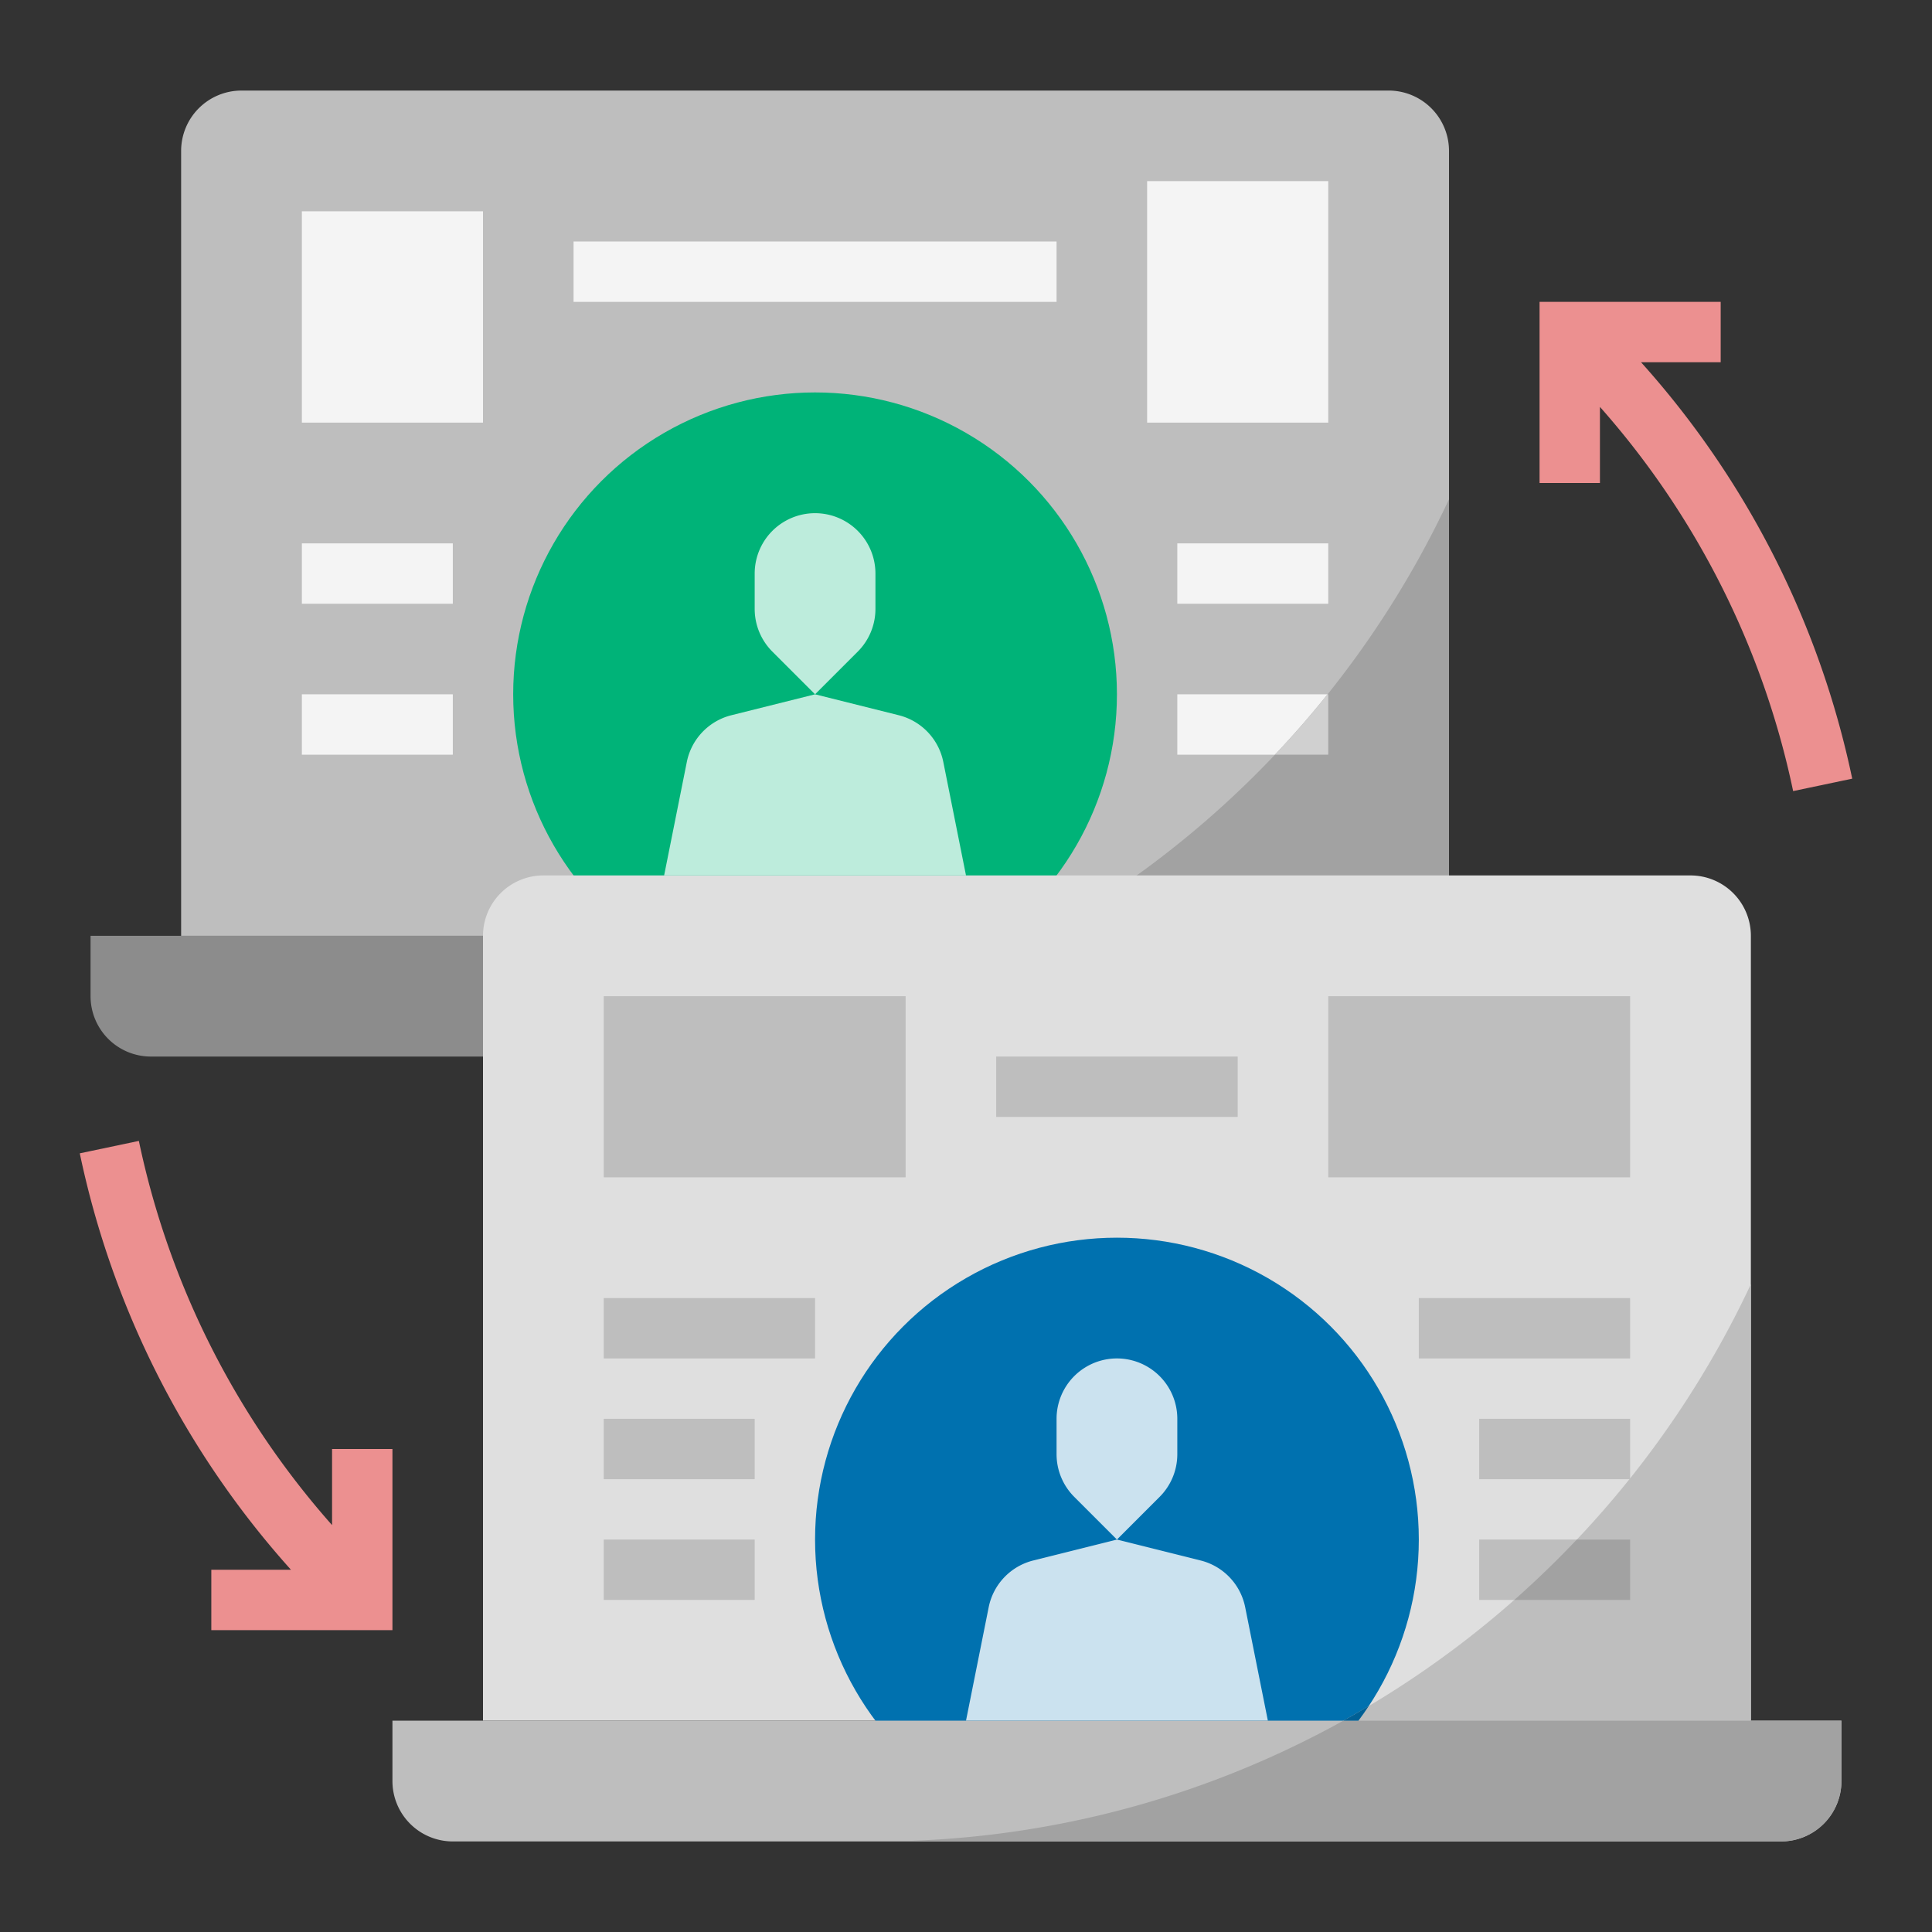
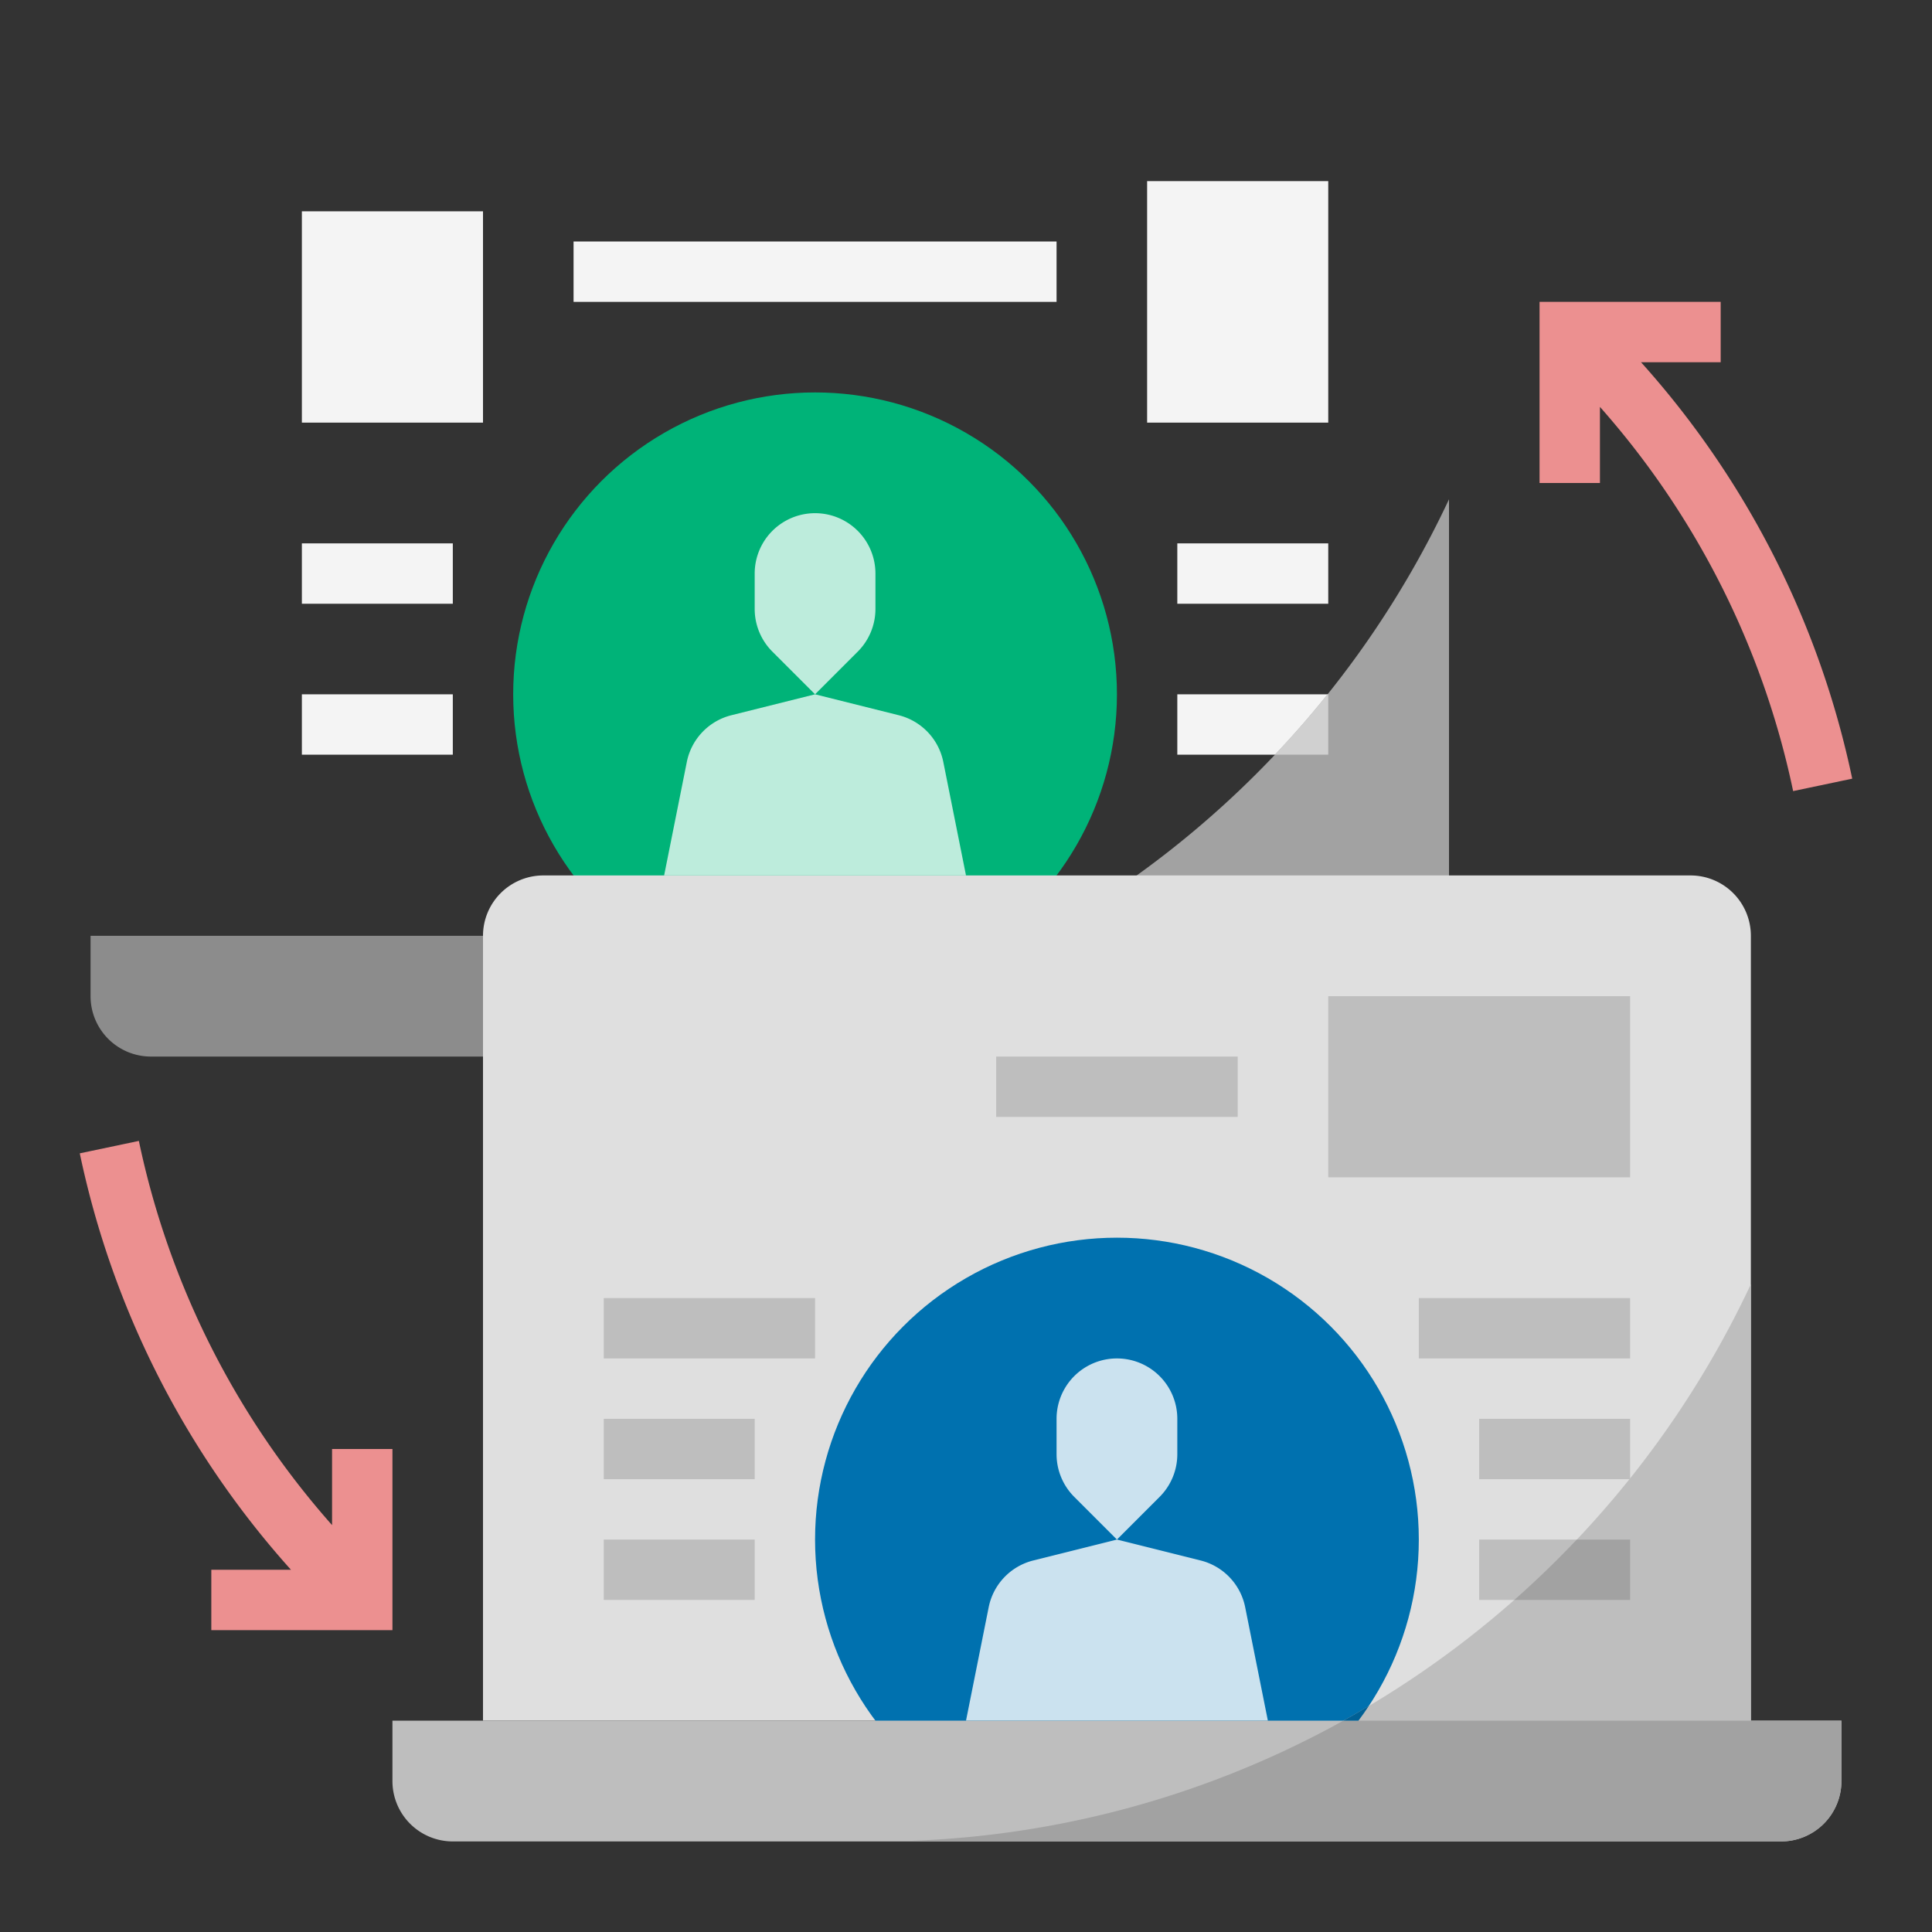
<svg xmlns="http://www.w3.org/2000/svg" viewBox="0 0 512 512">
  <rect x="0" y="0" width="512" height="512" fill="#333333" stroke="none" />
  <defs>
    <style>.cls-1{fill:#8c8c8c;}.cls-2{fill:#bebebe;}.cls-3{fill:#777;}.cls-4{fill:#00b378;}.cls-5{fill:#f4f4f4;}.cls-6{fill:#ec9090;}.cls-7{fill:#bdecdc;}.cls-8{fill:#a2a2a2;}.cls-9{fill:#d0d0d0;}.cls-10{fill:#dfdfdf;}.cls-11{fill:#0071af;}.cls-12{fill:#cbe2ef;}.cls-13{fill:#006095;}</style>
  </defs>
  <title />
  <g data-name="/ FLAT" id="_FLAT">
    <path class="cls-1" d="M24,248v16a16,16,0,0,0,16,16H392a16,16,0,0,0,16-16V248Z" />
-     <path class="cls-2" d="M368,24H64A16,16,0,0,0,48,40V248H384V40A16,16,0,0,0,368,24Z" />
    <path class="cls-3" d="M152,280H392a16,16,0,0,0,16-16V248H275.996A254.82,254.82,0,0,1,152,280Z" />
    <circle class="cls-4" cx="216" cy="184" r="80" />
    <rect class="cls-5" height="56" width="48" x="80" y="56" />
    <rect class="cls-5" height="64" width="48" x="304" y="48" />
    <rect class="cls-5" height="16" width="128" x="152" y="64" />
    <rect class="cls-5" height="16" width="40" x="312" y="144" />
    <rect class="cls-5" height="16" width="40" x="312" y="184" />
    <rect class="cls-5" height="16" width="40" x="80" y="144" />
    <rect class="cls-5" height="16" width="40" x="80" y="184" />
    <path class="cls-6" d="M490.857,206.354A238.254,238.254,0,0,0,434.892,96H456V80H408v48h16V107.832a222.302,222.302,0,0,1,51.199,101.815Z" />
    <path class="cls-6" d="M88,404.168A222.302,222.302,0,0,1,36.801,302.354l-15.658,3.293A238.253,238.253,0,0,0,77.108,416H56v16h48V384H88Z" />
    <path class="cls-7" d="M232,161.373V152a16,16,0,0,0-32,0v9.373a16.001,16.001,0,0,0,4.686,11.314L216,184l11.314-11.314A16.001,16.001,0,0,0,232,161.373Z" />
    <path class="cls-7" d="M249.986,201.929A16.001,16.001,0,0,0,238.177,189.544L216,184l-22.177,5.544a16.001,16.001,0,0,0-11.809,12.385L176,232h80Z" />
    <path class="cls-8" d="M275.997,248H384V132.322A257.059,257.059,0,0,1,275.997,248Z" />
    <path class="cls-9" d="M352,200V184h-.178q-6.647,8.291-13.958,16Z" />
    <path class="cls-10" d="M448,232H144a16,16,0,0,0-16,16V456H464V248A16,16,0,0,0,448,232Z" />
-     <rect class="cls-2" height="48" width="80" x="160" y="264" />
    <rect class="cls-2" height="48" width="80" x="352" y="264" />
    <rect class="cls-2" height="16" width="64" x="264" y="280" />
    <rect class="cls-2" height="16" width="56" x="376" y="344" />
    <rect class="cls-2" height="16" width="40" x="392" y="376" />
    <rect class="cls-2" height="16" width="40" x="392" y="408" />
    <rect class="cls-2" height="16" width="56" x="160" y="344" />
    <rect class="cls-2" height="16" width="40" x="160" y="376" />
    <rect class="cls-2" height="16" width="40" x="160" y="408" />
    <circle class="cls-11" cx="296" cy="408" r="80" />
    <path class="cls-12" d="M312,385.373V376a16,16,0,0,0-32,0v9.373a15.999,15.999,0,0,0,4.687,11.314L296,408l11.313-11.314A15.999,15.999,0,0,0,312,385.373Z" />
    <path class="cls-12" d="M329.986,425.929a16.001,16.001,0,0,0-11.809-12.385L296,408l-22.177,5.544a16.001,16.001,0,0,0-11.809,12.385L256,456h80Z" />
    <path class="cls-2" d="M104,456v16a16,16,0,0,0,16,16H472a16,16,0,0,0,16-16V456Z" />
    <path class="cls-8" d="M232,488H472a16,16,0,0,0,16-16V456H355.997A254.82,254.82,0,0,1,232,488Z" />
    <path class="cls-2" d="M355.997,456H464V340.322A257.059,257.059,0,0,1,355.997,456Z" />
    <path class="cls-8" d="M401.303,424H432V408H417.865Q409.944,416.362,401.303,424Z" />
    <path class="cls-13" d="M355.997,456h4.004c.95-1.265,1.854-2.564,2.73-3.885C360.505,453.439,358.265,454.742,355.997,456Z" />
  </g>
</svg>